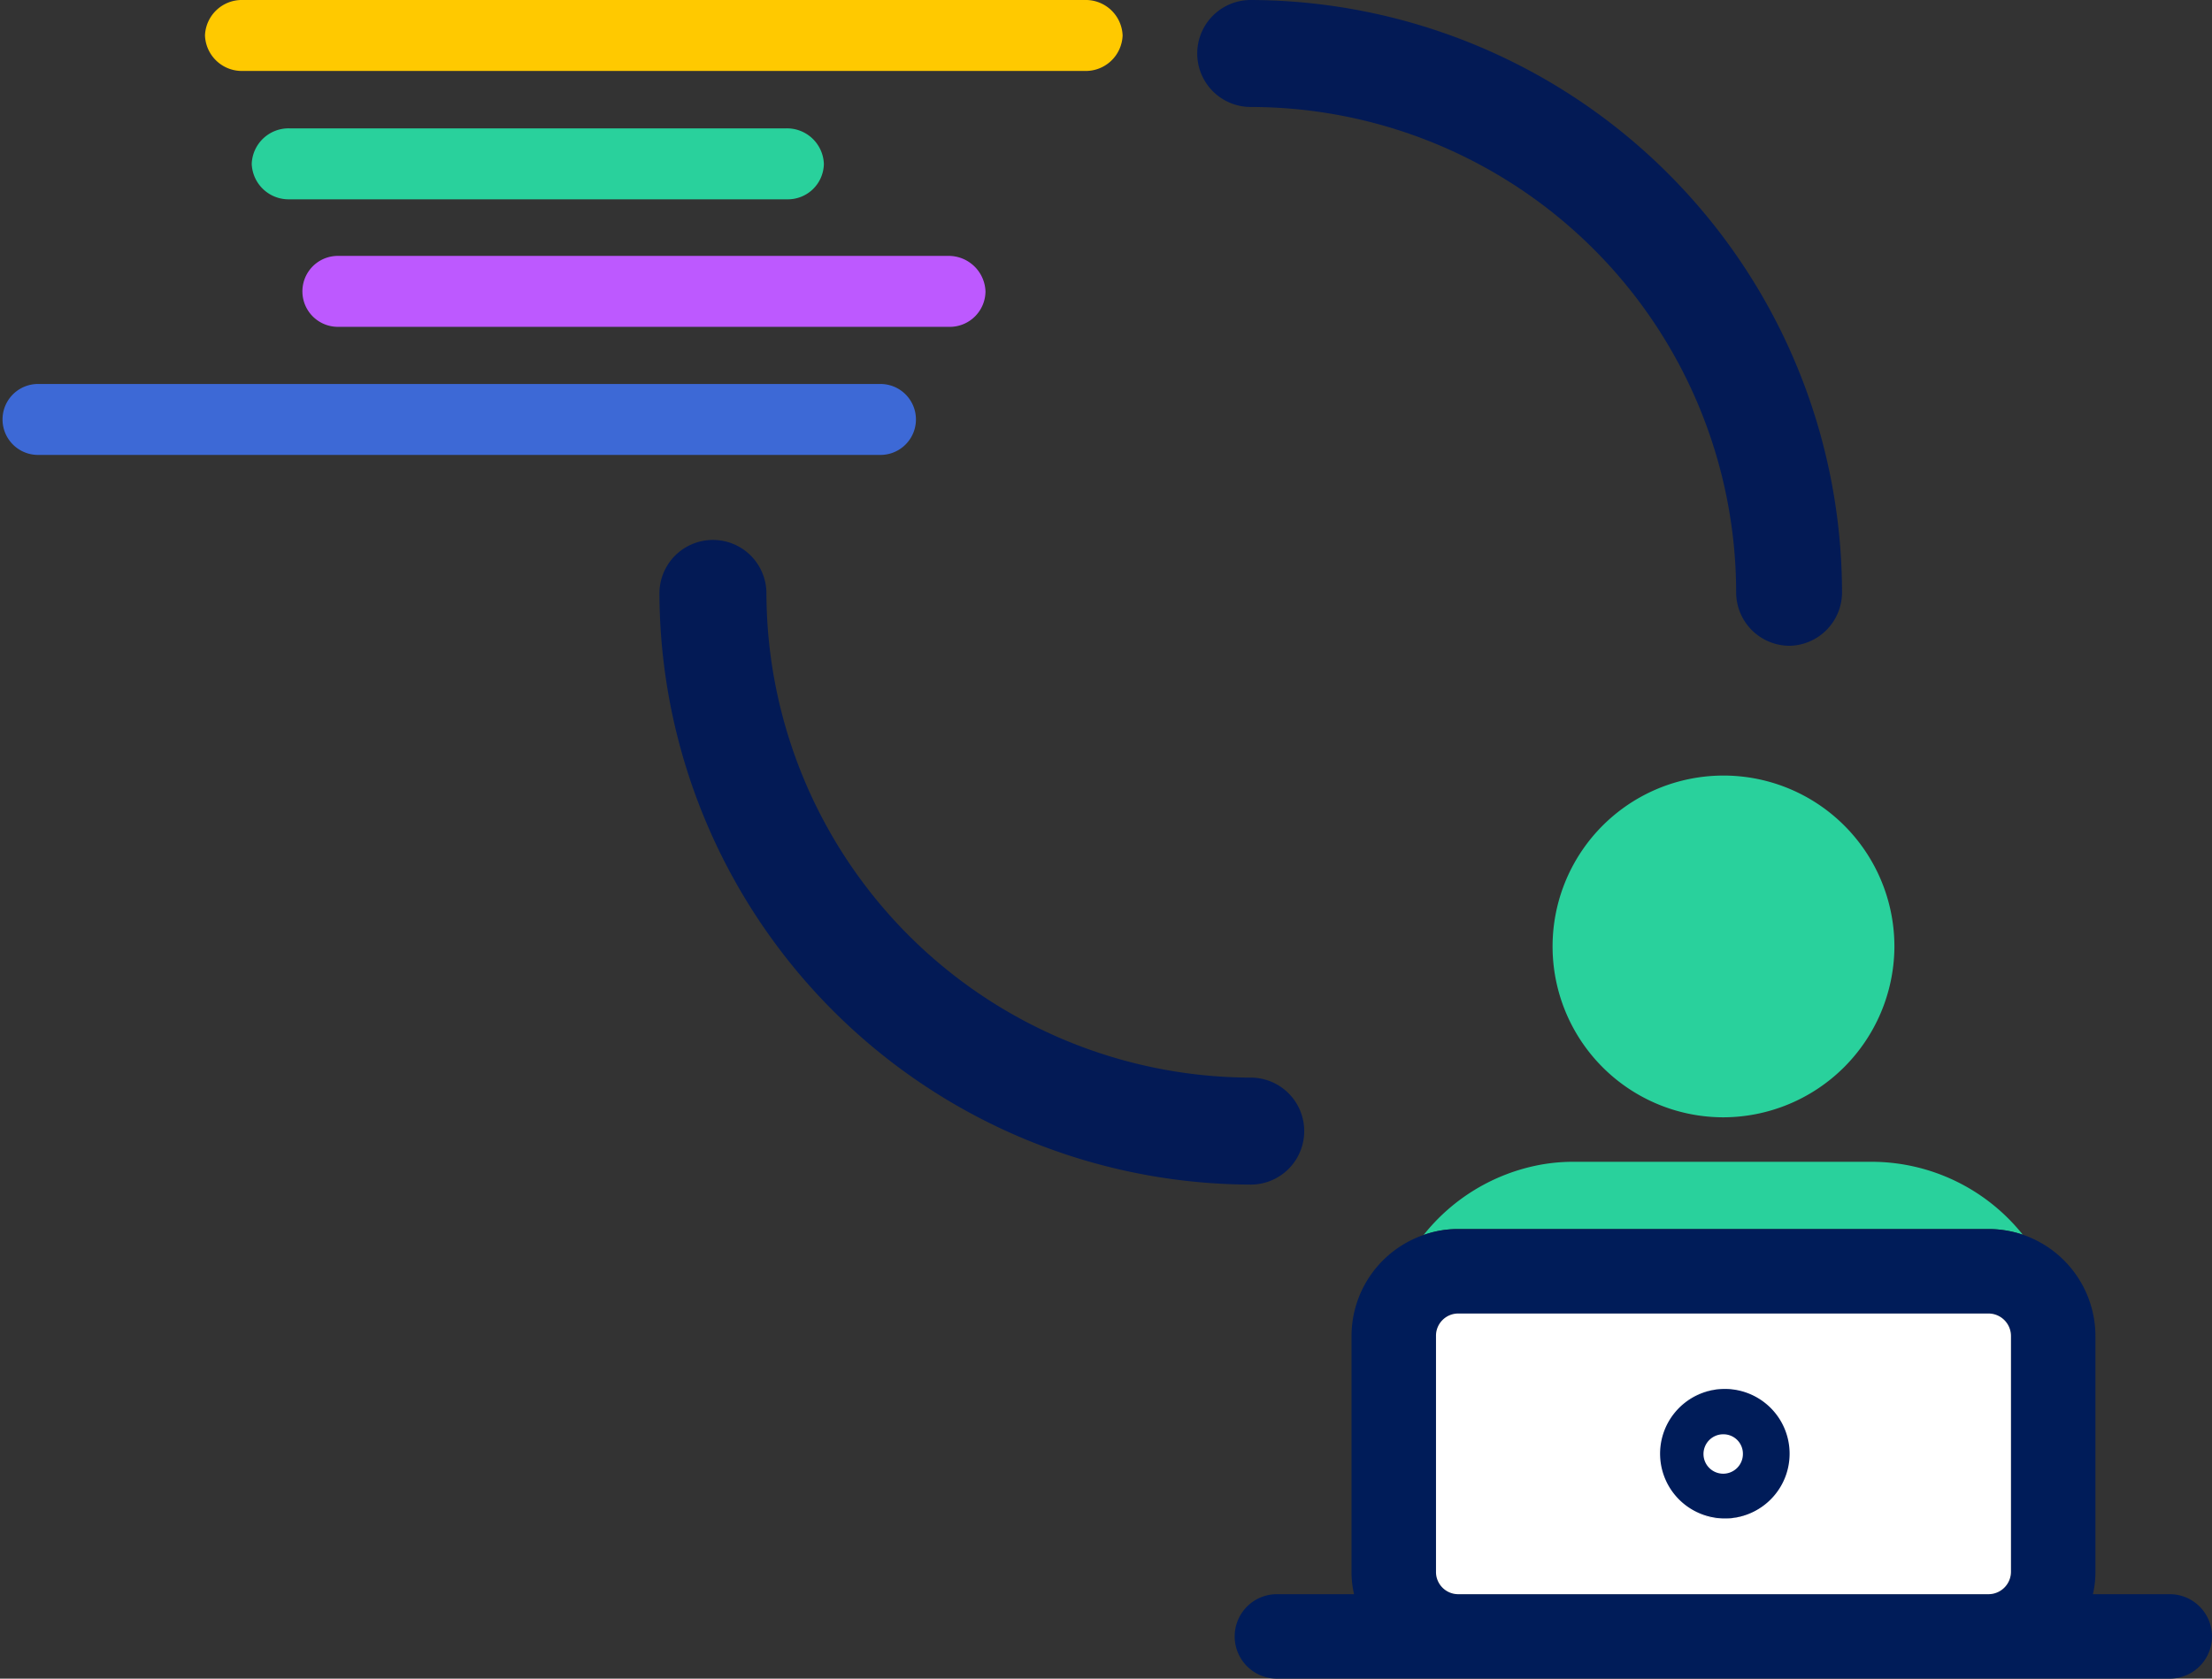
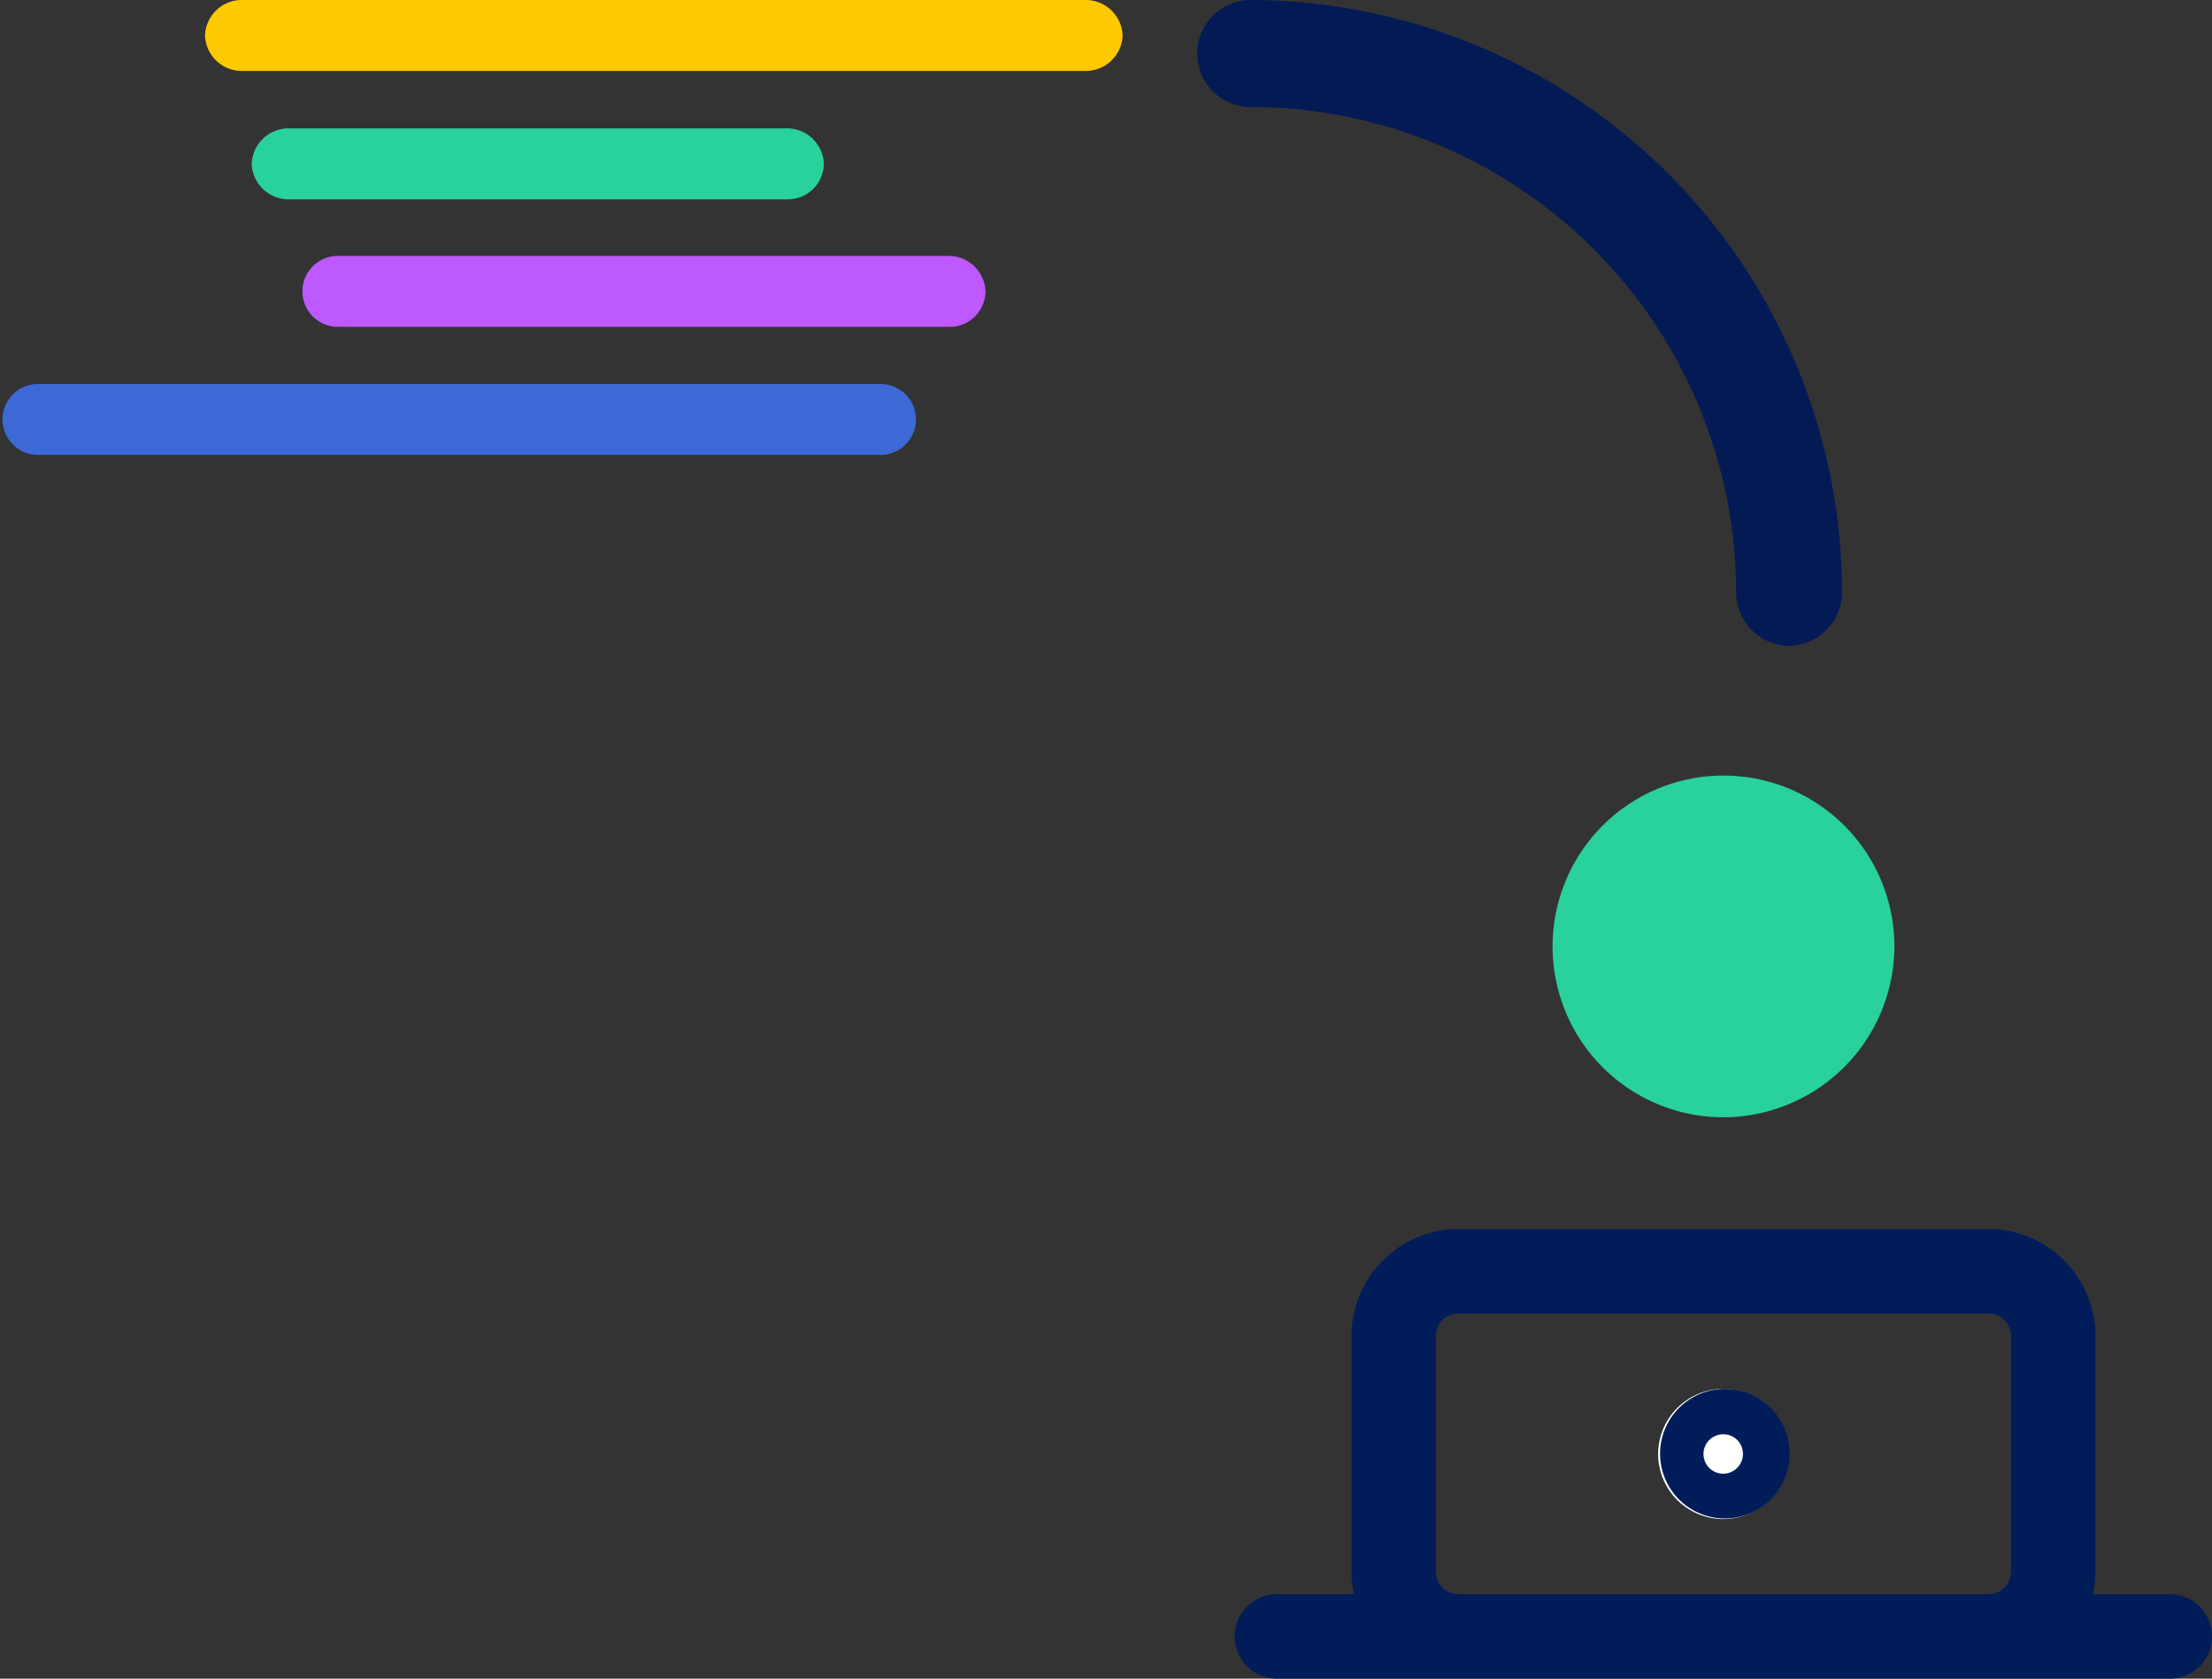
<svg xmlns="http://www.w3.org/2000/svg" id="Layer_1" data-name="Layer 1" viewBox="0 0 78.56 59.63">
  <rect x="0" y="0" width="78.56" height="59.63" fill="#333333" stroke="none" />
  <defs>
    <style>.cls-1{fill:#29d19c;}.cls-2{fill:#fff;}.cls-3{fill:#001c59;}.cls-4{fill:#031a55;}.cls-5{fill:#ffc900;}.cls-6{fill:#bd59ff;}.cls-7{fill:#3d69d6;}</style>
  </defs>
  <path class="cls-1" d="M63.51,51.64a2.3,2.3,0,0,1-.8,1.75h-3a2.3,2.3,0,1,1,3.8-1.75Z" />
-   <path class="cls-1" d="M71.84,43.86a3.76,3.76,0,0,0-1.22-.2H51.79a3.57,3.57,0,0,0-1.23.21,6.9,6.9,0,0,1,4.12-2.49,6.53,6.53,0,0,1,1.25-.11H66.49A6.88,6.88,0,0,1,71.84,43.86Z" />
  <path class="cls-1" d="M61.19,39.69a6.07,6.07,0,1,1,6.09-6A6.09,6.09,0,0,1,61.19,39.69Z" />
  <path class="cls-2" d="M63.51,51.64a2.31,2.31,0,1,1-2.3-2.3A2.3,2.3,0,0,1,63.51,51.64Z" />
  <path class="cls-3" d="M77.06,56.63H74.33a3.44,3.44,0,0,0,.09-.8V47.46a3.81,3.81,0,0,0-2.58-3.6,3.76,3.76,0,0,0-1.22-.2H51.79a3.57,3.57,0,0,0-1.23.21A3.8,3.8,0,0,0,48,47.46v8.37a3.44,3.44,0,0,0,.09.8H45.35a1.5,1.5,0,0,0,0,3H77.06a1.5,1.5,0,0,0,0-3ZM51,55.83V47.46a.79.79,0,0,1,.79-.8H70.62a.8.8,0,0,1,.8.8v8.37a.8.8,0,0,1-.8.8H51.79A.79.79,0,0,1,51,55.83Z" />
-   <path class="cls-2" d="M70.62,46.66H51.79a.79.79,0,0,0-.79.8v8.37a.79.79,0,0,0,.79.8H70.62a.8.8,0,0,0,.8-.8V47.46A.8.8,0,0,0,70.62,46.66Zm-7.91,6.73a2.29,2.29,0,0,1-3,0,2.3,2.3,0,1,1,3,0Z" />
-   <path class="cls-4" d="M44.42,42.08a21.07,21.07,0,0,1-21-21,1.9,1.9,0,0,1,3.8,0A17.25,17.25,0,0,0,44.42,38.28a1.9,1.9,0,1,1,0,3.8Z" />
  <path class="cls-4" d="M63.56,22.94a1.9,1.9,0,0,1-1.9-1.9A17.26,17.26,0,0,0,44.42,3.8a1.9,1.9,0,1,1,0-3.8,21.07,21.07,0,0,1,21,21A1.9,1.9,0,0,1,63.56,22.94Z" />
  <path class="cls-5" d="M38.52,2.52H8.63A1.31,1.31,0,0,1,7.28,1.26,1.31,1.31,0,0,1,8.63,0H38.52a1.31,1.31,0,0,1,1.35,1.26A1.31,1.31,0,0,1,38.52,2.52Z" />
  <path class="cls-1" d="M27.94,7.08H10.29A1.31,1.31,0,0,1,8.94,5.82a1.31,1.31,0,0,1,1.35-1.26H27.92a1.31,1.31,0,0,1,1.34,1.26A1.28,1.28,0,0,1,27.94,7.08Z" />
  <path class="cls-6" d="M33.68,11.61H12a1.26,1.26,0,1,1,0-2.52h21.7A1.31,1.31,0,0,1,35,10.35,1.27,1.27,0,0,1,33.68,11.61Z" />
  <path class="cls-7" d="M31.27,16.16H1.35a1.26,1.26,0,1,1,0-2.52H31.27a1.26,1.26,0,1,1,0,2.52Z" />
  <path class="cls-3" d="M61.21,49.34a2.3,2.3,0,0,0-1.5,4,2.3,2.3,0,1,0,1.5-4Zm0,1.61a.69.69,0,0,1,.69.69.7.7,0,1,1-.69-.69Z" />
</svg>